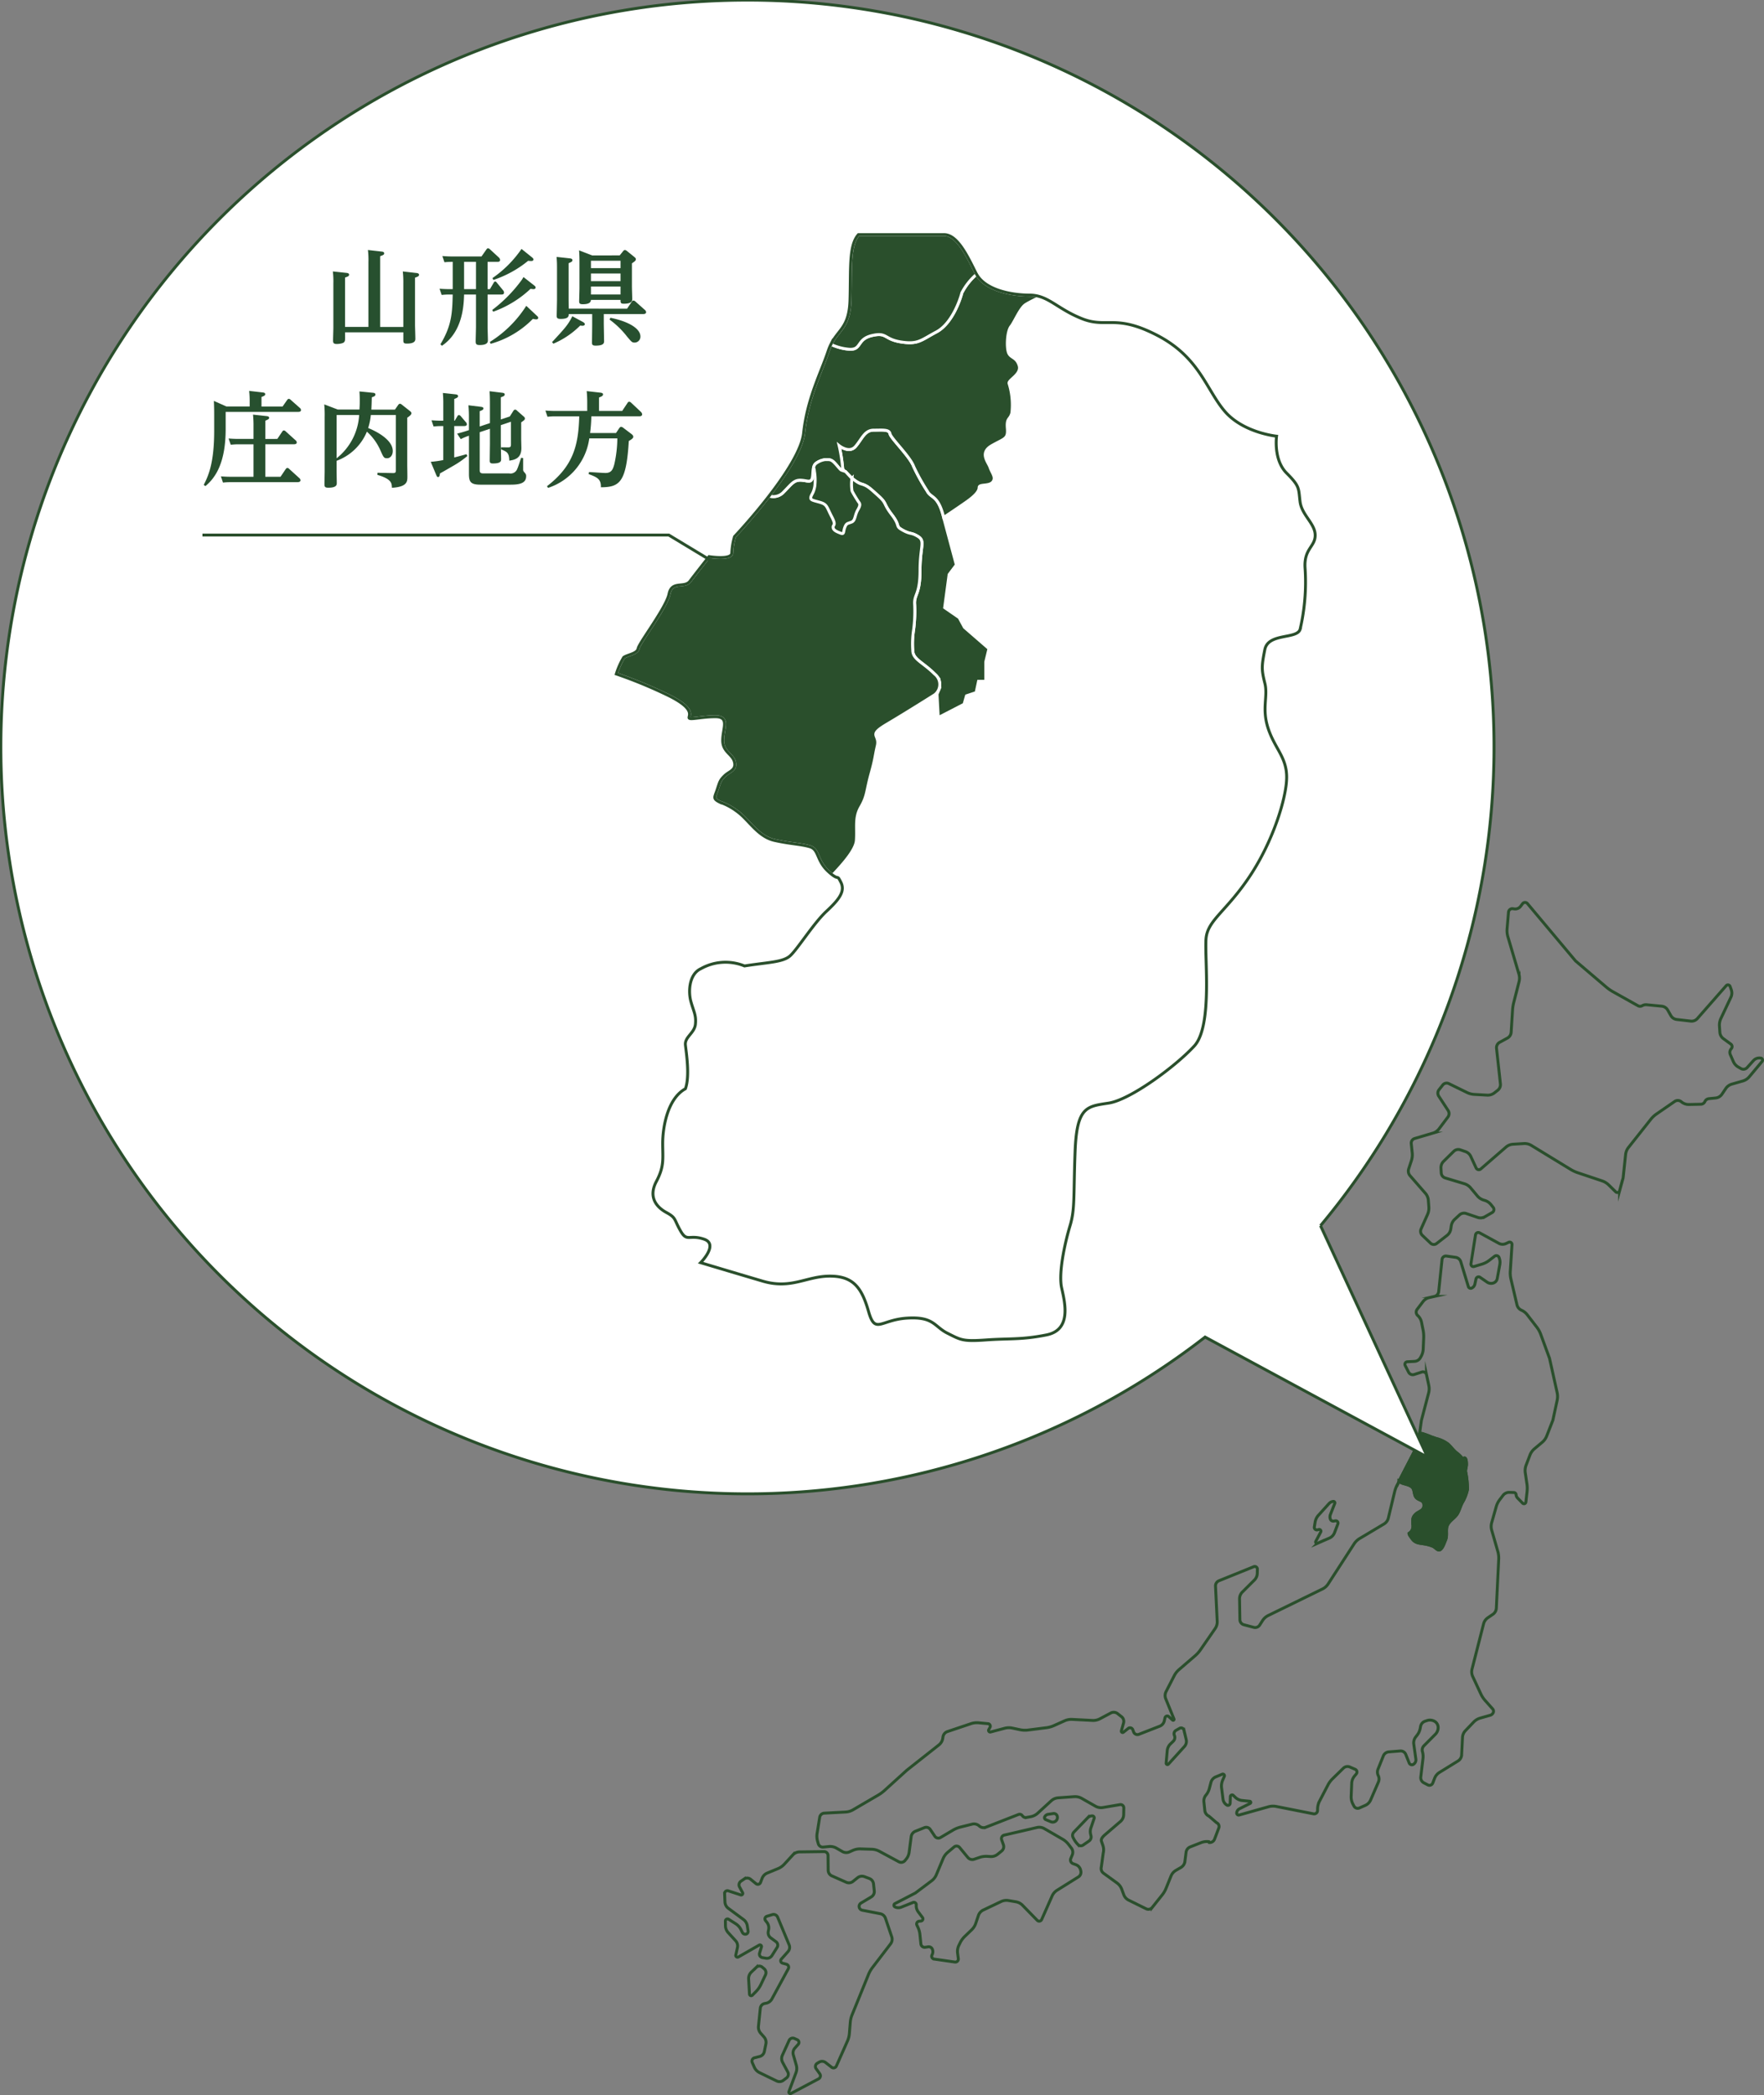
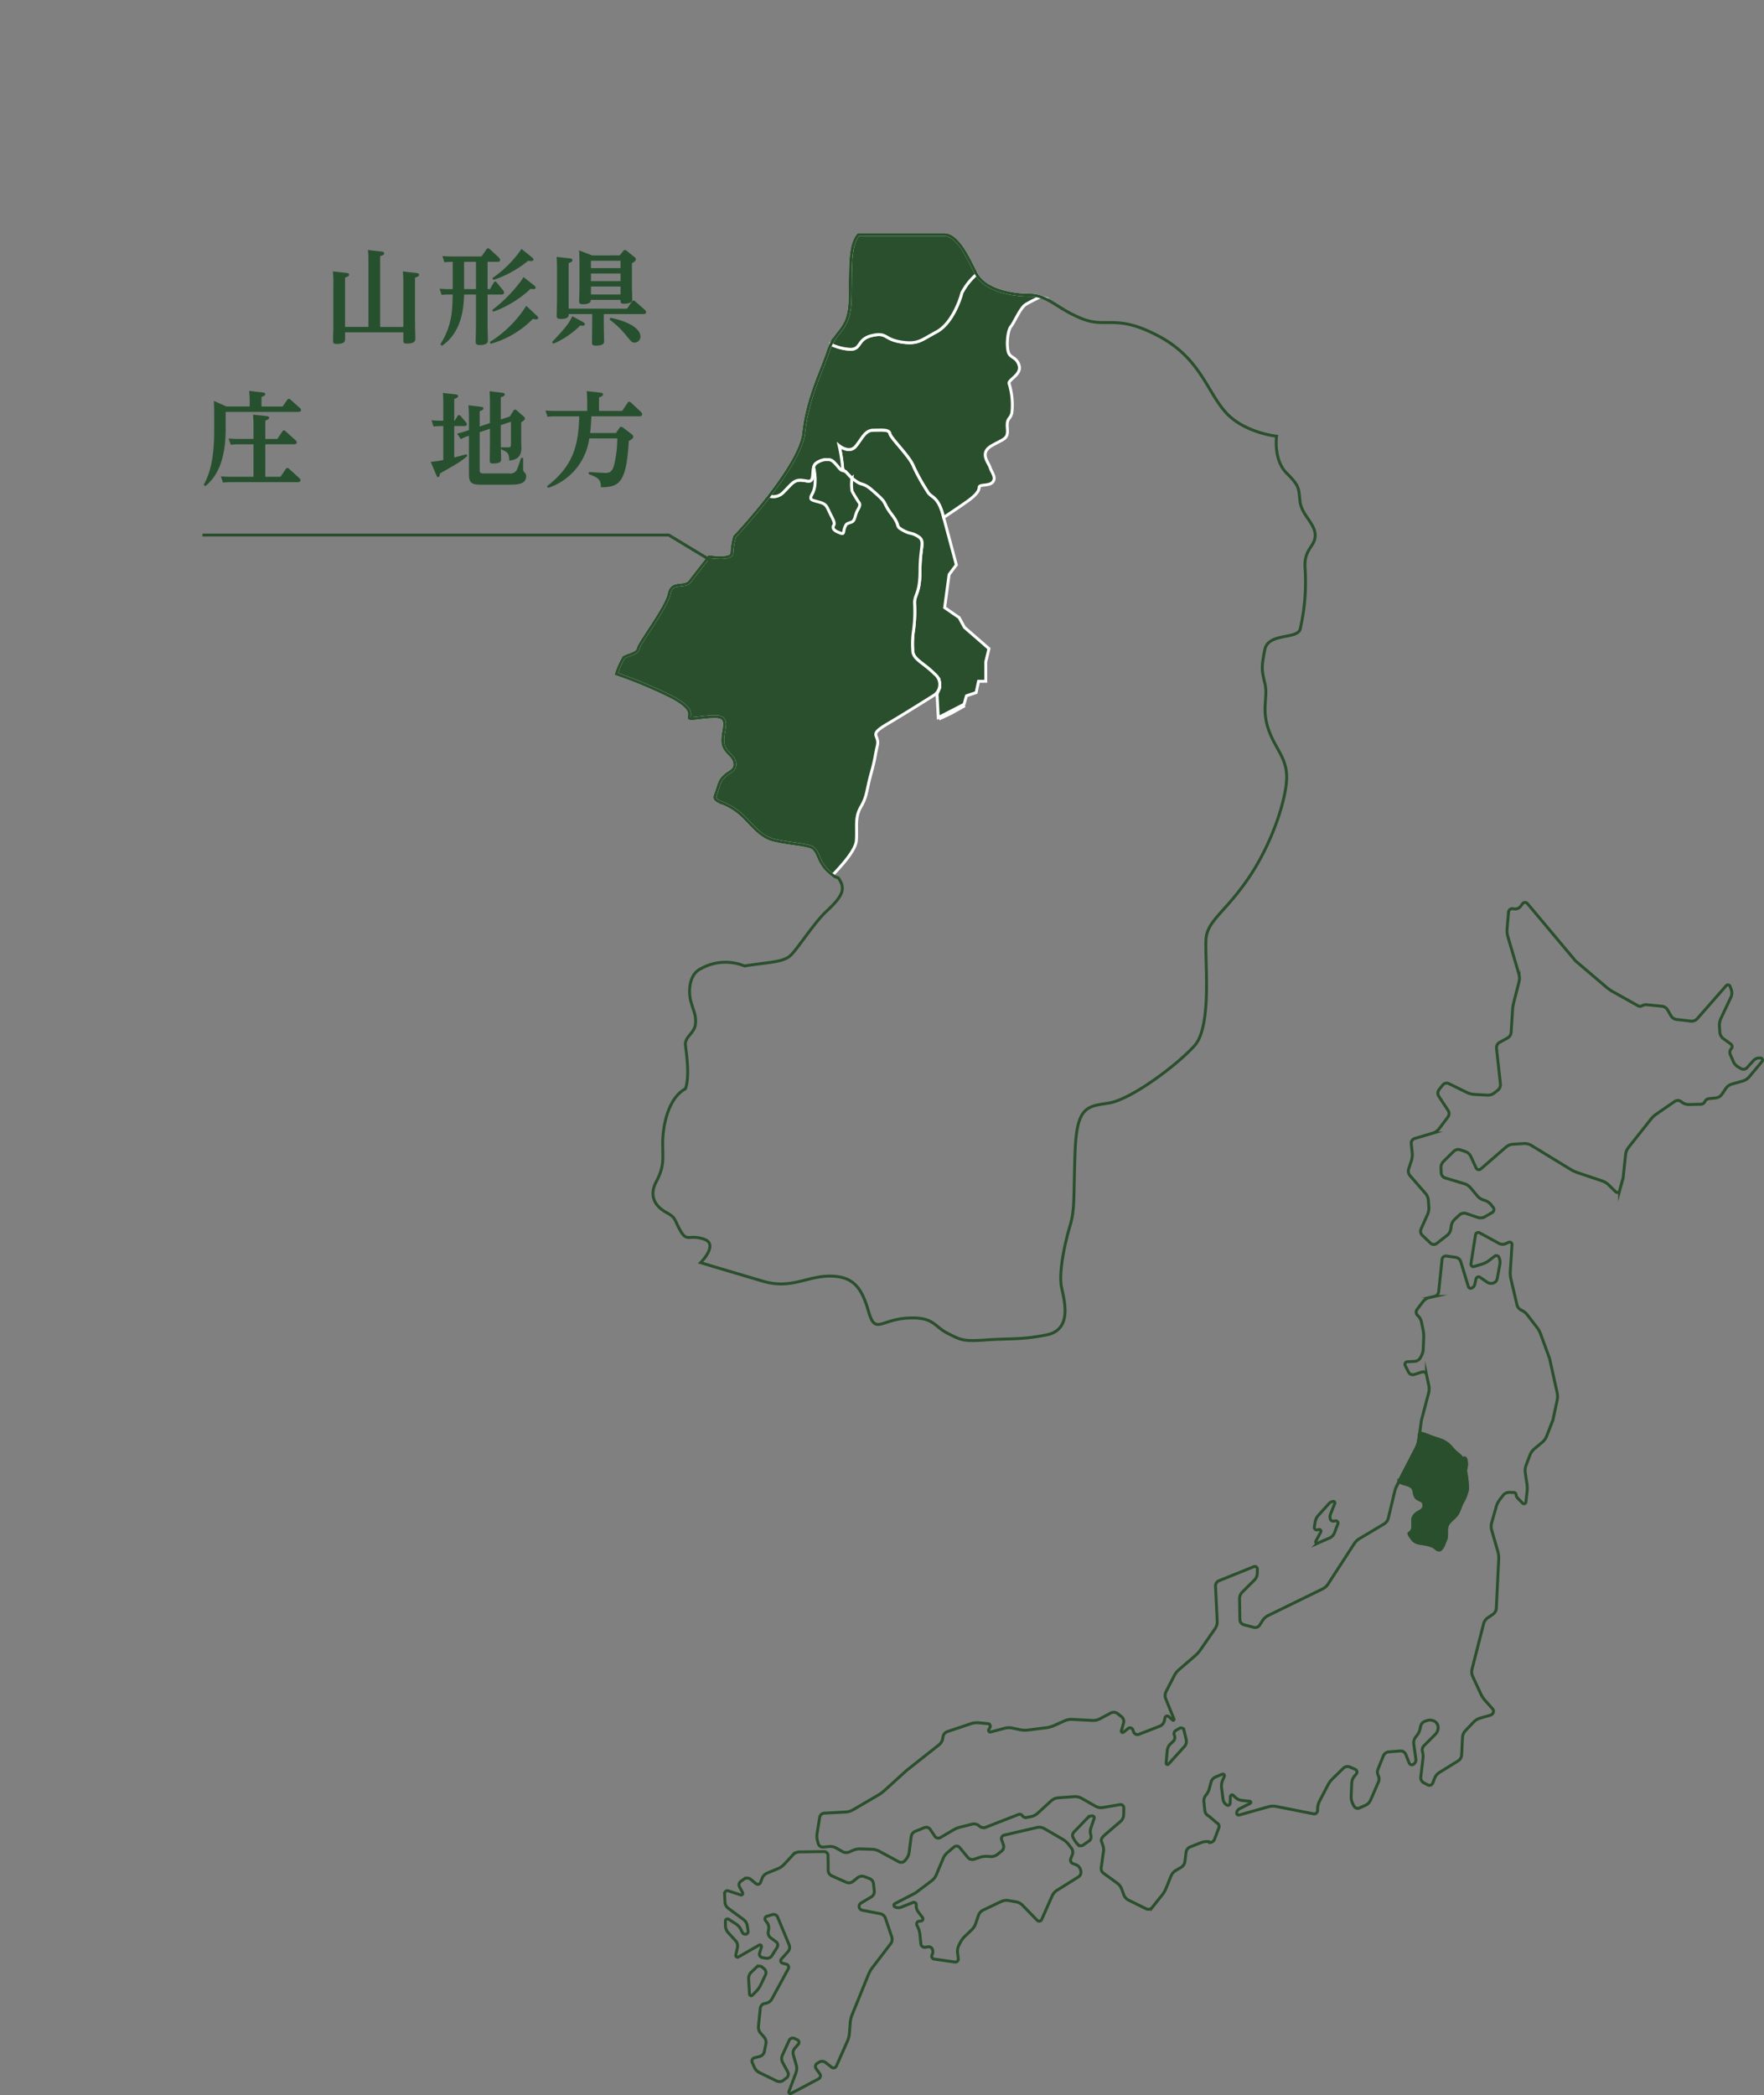
<svg xmlns="http://www.w3.org/2000/svg" width="284.448" height="337.729" viewBox="0 0 284.448 337.729">
  <rect x="0" y="0" width="284.448" height="337.729" fill="#808080" stroke="none" />
  <g id="グループ_22" data-name="グループ 22" transform="translate(-145.4 -885.742)">
    <g id="レイヤー_1" data-name="レイヤー 1" transform="translate(262.249 1031.207)">
      <g id="グループ_18" data-name="グループ 18">
        <path id="パス_64" data-name="パス 64" d="M371.928,1118.466a6.964,6.964,0,0,0,.837-2.125,13.39,13.39,0,0,0-.3-2.885c-.018-.4.152-.78.144-1.187,0-.221-.024-1.45-.587-.832a4.92,4.92,0,0,0-.969-.968c-.55-.423-.917-.991-1.435-1.451a5.221,5.221,0,0,0-1.894-.886c-.273-.094-.532-.19-.807-.279a12.649,12.649,0,0,0-1.468-.533,1.4,1.4,0,0,0-.4-.022l-.155,1.136a3.877,3.877,0,0,1-.383,1.211l-2.784,5.391a2.268,2.268,0,0,0,.705.35c.537.17,1.332.3,1.586.848.23.5.14,1.15.587,1.511.557.446,1.178.289,1.139,1.252-.03.741-.788.861-1.27,1.271-.671.572-.55,1.114-.515,1.877a1.279,1.279,0,0,1-.618,1.276c.005.252.319.6.462.812.556.824,1.276.747,2.18.921a5.725,5.725,0,0,1,1.2.348c.311.137.536.437.828.567.606.271,1.014-1.1,1.216-1.556.36-.812-.047-1.761.356-2.5.389-.715,1.159-1.1,1.55-1.749C371.463,1119.723,371.625,1119.034,371.928,1118.466Z" transform="translate(-252.983 -1021.717)" fill="#2a4f2c" stroke="#2a4f2c" stroke-miterlimit="10" stroke-width="0.47" />
        <g id="グループ_17" data-name="グループ 17">
          <path id="パス_65" data-name="パス 65" d="M371.928,1118.466a6.964,6.964,0,0,0,.837-2.125,13.39,13.39,0,0,0-.3-2.885c-.018-.4.152-.78.144-1.187,0-.221-.024-1.45-.587-.832a4.92,4.92,0,0,0-.969-.968c-.55-.423-.917-.991-1.435-1.451a5.221,5.221,0,0,0-1.894-.886c-.273-.094-.532-.19-.807-.279a12.649,12.649,0,0,0-1.468-.533,1.4,1.4,0,0,0-.4-.022l-.155,1.136a3.877,3.877,0,0,1-.383,1.211l-2.784,5.391a2.268,2.268,0,0,0,.705.35c.537.17,1.332.3,1.586.848.23.5.14,1.15.587,1.511.557.446,1.178.289,1.139,1.252-.03.741-.788.861-1.27,1.271-.671.572-.55,1.114-.515,1.877a1.279,1.279,0,0,1-.618,1.276c.005.252.319.6.462.812.556.824,1.276.747,2.18.921a5.725,5.725,0,0,1,1.2.348c.311.137.536.437.828.567.606.271,1.014-1.1,1.216-1.556.36-.812-.047-1.761.356-2.5.389-.715,1.159-1.1,1.55-1.749.328-.54.49-1.23.794-1.8" transform="translate(-252.983 -1021.717)" fill="none" stroke="#2a4f2c" stroke-miterlimit="10" stroke-width="0.47" />
          <path id="パス_66" data-name="パス 66" d="M379.22,1030.756a3.51,3.51,0,0,1-.127-1.257l.227-2.693a.618.618,0,0,1,.69-.56l.256.036a1.1,1.1,0,0,0,1.019-.438l.3-.4a.5.5,0,0,1,.792-.025l7.743,9.233,4.99,4.248a7.05,7.05,0,0,0,1.053.728l4.043,2.263a.686.686,0,0,0,.674-.006,1.208,1.208,0,0,1,.719-.157l2.434.233a1.243,1.243,0,0,1,.958.619l.509.893a1.262,1.262,0,0,0,.957.63l2.252.261a1.242,1.242,0,0,0,1.067-.412l4.648-5.295a.374.374,0,0,1,.635.124l.191.545a1.574,1.574,0,0,1-.066,1.19l-1.615,3.426a2.5,2.5,0,0,0-.233,1.225l.067,1a1.4,1.4,0,0,0,.565,1.023l1.2.873a.508.508,0,0,1,.074.755.878.878,0,0,0-.156.94l.485,1.112a1.92,1.92,0,0,0,.82.909l.422.24a.8.8,0,0,0,.991-.163l1.01-1.123a1.28,1.28,0,0,1,1.07-.421l.1.011a.335.335,0,0,1,.223.551l-2.063,2.468a2.1,2.1,0,0,1-1.028.672l-1.786.51a1.769,1.769,0,0,0-.975.713l-.62.919a1.4,1.4,0,0,1-1,.6l-1.1.11a.8.8,0,0,0-.647.469.721.721,0,0,1-.645.43l-1.927.042a1.818,1.818,0,0,1-1.147-.378l-.109-.085a.881.881,0,0,0-1.04-.03l-2.933,2.022a4.2,4.2,0,0,0-.931.873l-3.588,4.525a2.212,2.212,0,0,0-.466,1.147l-.4,3.772-.567,2.063a.375.375,0,0,1-.628.169l-1.127-1.11a2.82,2.82,0,0,0-1.071-.657l-3.912-1.311a5.727,5.727,0,0,1-1.161-.54l-6.34-3.87a2.064,2.064,0,0,0-1.191-.294l-1.761.109a1.915,1.915,0,0,0-1.126.46l-4.066,3.525a.484.484,0,0,1-.756-.166l-.847-1.835a1.505,1.505,0,0,0-.877-.8l-.814-.281a1.042,1.042,0,0,0-1.068.243l-1.637,1.61a1.436,1.436,0,0,0-.422,1.1l.043.755a.911.911,0,0,0,.649.826l3.067.924a2.141,2.141,0,0,1,1.029.68l1.084,1.294a2.142,2.142,0,0,0,1.033.673l.138.041a2.038,2.038,0,0,1,1.021.682l.358.448a.556.556,0,0,1-.158.827l-1.176.679a1.418,1.418,0,0,1-1.164.111l-1.853-.63a1.085,1.085,0,0,0-1.081.226l-.76.7a1.853,1.853,0,0,0-.571,1.071l-.076.5a1.611,1.611,0,0,1-.6,1.031l-1.683,1.308a.748.748,0,0,1-.976-.051l-1.331-1.271a.914.914,0,0,1-.2-1.031l1.037-2.318a2.527,2.527,0,0,0,.214-1.229l-.079-1.064a1.943,1.943,0,0,0-.473-1.127l-2.478-2.841a1.136,1.136,0,0,1-.219-1.1l.434-1.313a3,3,0,0,0,.137-1.252l-.157-1.507a.777.777,0,0,1,.553-.823l2.927-.865a1.932,1.932,0,0,0,1.005-.7l1.425-1.895a.92.92,0,0,0,.036-1.053l-1.515-2.318a.894.894,0,0,1,.051-1.042l.6-.756a.8.8,0,0,1,.979-.218l2.912,1.425a3.114,3.114,0,0,0,1.218.317l2.059.115a1.711,1.711,0,0,0,1.15-.358l.539-.421a1.161,1.161,0,0,0,.439-1.035l-.63-5.746a.979.979,0,0,1,.5-.948l1.262-.691a1.158,1.158,0,0,0,.6-.95l.223-3.543a6.816,6.816,0,0,1,.2-1.263l.848-3.327a2.364,2.364,0,0,0-.024-1.241Z" transform="translate(-252.922 -1025.235)" fill="none" stroke="#2a4f2c" stroke-miterlimit="10" stroke-width="0.47" />
          <path id="パス_67" data-name="パス 67" d="M311.34,1169.92a.773.773,0,0,1,.129-.889l2.217-2.3a1.021,1.021,0,0,1,.743-.31.316.316,0,0,1,.3.42l-.514,1.507a1.837,1.837,0,0,0-.043,1.063l.05.213a.79.79,0,0,1-.317.849l-.95.654a.64.64,0,0,1-.834-.088l-.076-.079a3.986,3.986,0,0,1-.632-.9Z" transform="translate(-255.148 -1019.181)" fill="none" stroke="#2a4f2c" stroke-miterlimit="10" stroke-width="0.47" />
          <path id="パス_68" data-name="パス 68" d="M348.763,1121.152a2.2,2.2,0,0,1,.539-1.11l1.7-1.879a1.1,1.1,0,0,1,.675-.347.236.236,0,0,1,.252.321l-.707,1.8a1.055,1.055,0,0,0,0,.745.492.492,0,0,0,.536.309l.265-.045a.371.371,0,0,1,.407.5l-.545,1.426a1.546,1.546,0,0,1-.823.855l-1.907.835a.222.222,0,0,1-.286-.309l.8-1.506a.28.28,0,0,0-.319-.4l-.2.053a.412.412,0,0,1-.515-.466Z" transform="translate(-253.545 -1021.266)" fill="none" stroke="#2a4f2c" stroke-miterlimit="10" stroke-width="0.47" />
          <path id="パス_69" data-name="パス 69" d="M261.164,1191.71a1.406,1.406,0,0,1,.427-1.088l.816-.783a.7.7,0,0,1,.951-.03l.309.257a.838.838,0,0,1,.211,1l-.746,1.57a4.094,4.094,0,0,1-.721,1.045l-.632.644a.276.276,0,0,1-.478-.177Z" transform="translate(-257.296 -1018.186)" fill="none" stroke="#2a4f2c" stroke-miterlimit="10" stroke-width="0.47" />
-           <path id="パス_70" data-name="パス 70" d="M306.952,1166.573a.75.75,0,0,1,.548-.39l.825-.122a.578.578,0,0,1,.637.4.747.747,0,0,1-.211.788.768.768,0,0,1-.8.14l-.82-.34A.337.337,0,0,1,306.952,1166.573Z" transform="translate(-255.334 -1019.197)" fill="none" stroke="#2a4f2c" stroke-miterlimit="10" stroke-width="0.47" />
          <path id="パス_71" data-name="パス 71" d="M345.794,1168.77a2.668,2.668,0,0,0-1.252.05l-4.724,1.328a.321.321,0,0,1-.406-.339.833.833,0,0,1,.457-.672l1.714-.856a.186.186,0,0,0-.064-.351l-1.227-.122a1.834,1.834,0,0,1-1.1-.509l-.322-.31a.283.283,0,0,0-.479.195l-.031,1.054a.357.357,0,0,1-.546.3,1.293,1.293,0,0,1-.606-.937l-.232-1.839a2.372,2.372,0,0,1,.176-1.228l.267-.621a.259.259,0,0,0-.339-.342l-1.052.436a1.318,1.318,0,0,0-.761.862L335,1165.89a2.773,2.773,0,0,1-.55,1.059,1.458,1.458,0,0,0-.325,1.076l.148,1.4a1.111,1.111,0,0,0,.658.9l1.234,1.06a.671.671,0,0,1,.36.856l-.685,1.809a.833.833,0,0,1-.87.528l-.056-.137a2.6,2.6,0,0,0-1.239.158l-1.744.686a1.077,1.077,0,0,0-.681.873l-.19,1.48a1.309,1.309,0,0,1-.637.963l-.809.47a1.874,1.874,0,0,0-.795.921l-.787,1.948a4.256,4.256,0,0,1-.641,1.1l-1.6,2.007a.805.805,0,0,1-.976.22L322,1183.878a1.614,1.614,0,0,1-.8-.89l-.329-.892a2.141,2.141,0,0,0-.745-.98l-2.18-1.583a.939.939,0,0,1-.363-1l.308-2.254a2.155,2.155,0,0,0-.055-1.232l-.228-.661c-.132-.367.239-.772.531-1.023l2.548-2.19a1.456,1.456,0,0,0,.5-1.06l.023-1.1a.527.527,0,0,0-.617-.539l-2.756.464a1.833,1.833,0,0,1-1.2-.211l-2.22-1.263a2.13,2.13,0,0,0-1.2-.273l-2.591.186a1.869,1.869,0,0,0-1.118.48l-2.184,2a2.272,2.272,0,0,1-1.105.557l-.7.131a.652.652,0,0,1-.663-.278.526.526,0,0,0-.638-.2l-5.246,2.047a1.03,1.03,0,0,1-1.074-.2,1.238,1.238,0,0,0-1.114-.3l-1.931.486a4.546,4.546,0,0,0-1.177.481l-2.029,1.2a.684.684,0,0,1-.911-.21l-.732-1.092a.791.791,0,0,0-.954-.293l-1.448.581a1.09,1.09,0,0,0-.68.879l-.328,2.508a2.168,2.168,0,0,1-.5,1.13l-.182.219a.791.791,0,0,1-.98.184l-3.133-1.689a2.787,2.787,0,0,0-1.209-.329l-1.833-.058a2.855,2.855,0,0,0-1.232.235l-.56.249a1.264,1.264,0,0,1-1.146-.062l-.958-.551a2.009,2.009,0,0,0-1.2-.253l-.906.09a.761.761,0,0,1-.814-.551l-.113-.4a2.928,2.928,0,0,1-.077-1.255l.417-2.593a.8.8,0,0,1,.742-.671l3.435-.182a2.655,2.655,0,0,0,1.2-.357l4.046-2.363a6.283,6.283,0,0,0,1.035-.757l3.589-3.255,5.184-4.088a1.69,1.69,0,0,0,.612-1.033l.045-.274a1.066,1.066,0,0,1,.715-.841l3.779-1.27a3.021,3.021,0,0,1,1.251-.146l1.51.143a.409.409,0,0,1,.316.614l-.191.335a.266.266,0,0,0,.3.39l2.262-.6a2.673,2.673,0,0,1,1.251-.027l1.251.265a3.872,3.872,0,0,0,1.268.048l2.968-.376a4.28,4.28,0,0,0,1.223-.347l1.7-.762a2.656,2.656,0,0,1,1.226-.231l3.269.169a2.316,2.316,0,0,0,1.211-.27l1.754-.933a1,1,0,0,1,1.076.093l.639.5a.968.968,0,0,1,.337,1.017l-.356,1.275a.211.211,0,0,0,.335.218l.77-.612a.473.473,0,0,1,.736.2l.146.385a.649.649,0,0,0,.835.367l3.357-1.31a1.212,1.212,0,0,0,.745-.856l.113-.5a.369.369,0,0,1,.615-.188l.6.551a.146.146,0,0,0,.236-.159l-1.328-3.265a1.389,1.389,0,0,1,.052-1.167l1.313-2.552a3.227,3.227,0,0,1,.779-.991l2.586-2.225a5.024,5.024,0,0,0,.854-.948l2.377-3.436a1.883,1.883,0,0,0,.335-1.172l-.274-5.655a.9.9,0,0,1,.561-.885l5.608-2.268a.424.424,0,0,1,.584.4l-.017.663a1.57,1.57,0,0,1-.473,1.1l-1.942,1.932a1.541,1.541,0,0,0-.445,1.095l.055,3.358a.865.865,0,0,0,.636.812l1.6.422a.877.877,0,0,0,.965-.383l.446-.7a2.3,2.3,0,0,1,.922-.826l8.742-4.273a2.306,2.306,0,0,0,.925-.823l4.176-6.446a2.784,2.784,0,0,1,.9-.87l3.925-2.341a1.542,1.542,0,0,0,.7-.958l1-4.169a5.1,5.1,0,0,1,.444-1.2l3.063-5.931a3.877,3.877,0,0,0,.383-1.211l.441-3.218,1.161-4.413a2.651,2.651,0,0,0,.031-1.249l-.368-1.719a.584.584,0,0,0-.749-.429l-1.237.4a.751.751,0,0,1-.9-.371l-.552-1.076a.415.415,0,0,1,.349-.606l1.157-.062a1.157,1.157,0,0,0,.952-.6l.112-.2a2.735,2.735,0,0,0,.339-1.207l.076-1.789a5.346,5.346,0,0,0-.1-1.27l-.247-1.232a1.993,1.993,0,0,0-.593-1.069.746.746,0,0,1-.132-1l.953-1.257a1.772,1.772,0,0,1,1.018-.659l.824-.186a.9.9,0,0,0,.694-.783l.542-5.177a.621.621,0,0,1,.7-.551l1.493.211a1.024,1.024,0,0,1,.828.706l1.221,4.011a.394.394,0,0,0,.544.239.916.916,0,0,0,.508-.637l.181-.836a.429.429,0,0,1,.664-.262l1.119.773a1.15,1.15,0,0,0,1.005.15.94.94,0,0,0,.639-.73l.414-2.266a2.029,2.029,0,0,0-.131-1.142.462.462,0,0,0-.708-.186l-.886.683a3.573,3.573,0,0,1-1.125.582l-1.288.389a.4.4,0,0,1-.517-.447l.736-4.652a.452.452,0,0,1,.666-.325l3.1,1.693a1.266,1.266,0,0,0,1.145.033l.43-.2a.381.381,0,0,1,.544.369l-.276,4.311a4.363,4.363,0,0,0,.107,1.264l.972,4.14a1.259,1.259,0,0,0,.716.859,2.462,2.462,0,0,1,.95.749l1.549,2.013a4.352,4.352,0,0,1,.611,1.119l1.42,3.878,1.224,5.506a2.933,2.933,0,0,1,.007,1.26l-.688,3.2-1,2.56a2.5,2.5,0,0,1-.729,1.012l-1.246,1.043a2.479,2.479,0,0,0-.722,1.012l-.621,1.626a2.455,2.455,0,0,0-.135,1.237l.264,1.762a4.747,4.747,0,0,1,.024,1.275l-.189,1.674a.309.309,0,0,1-.526.183l-.808-.826a.867.867,0,0,1-.247-.556.366.366,0,0,0-.348-.338l-.72-.024a1.244,1.244,0,0,0-1.035.483l-.537.7a3.351,3.351,0,0,0-.565,1.131l-.724,2.553a2.229,2.229,0,0,0,0,1.235l.979,3.4a4.017,4.017,0,0,1,.148,1.26l-.381,7.894a1.282,1.282,0,0,1-.564,1.005l-.805.547a1.713,1.713,0,0,0-.69.986l-1.861,7.29a1.8,1.8,0,0,0,.112,1.2l1.31,2.81a4.355,4.355,0,0,0,.7,1.062l1.2,1.35a.558.558,0,0,1,.1.593.766.766,0,0,1-.482.427l-1.612.457a2.4,2.4,0,0,0-1.066.641l-1.329,1.39a1.717,1.717,0,0,0-.472,1.107l-.138,2.793a1.223,1.223,0,0,1-.578.98l-3,1.849a1.926,1.926,0,0,0-.777.935l-.3.776a.575.575,0,0,1-.8.3l-.634-.333a.934.934,0,0,1-.5-.934l.356-2.991a2.817,2.817,0,0,0-.089-1.108.978.978,0,0,1,.249-.949l1.839-1.848a1.552,1.552,0,0,0,.448-1.1,1.145,1.145,0,0,0-.566-.98,1.5,1.5,0,0,0-1.2-.136l-.344.115a1.09,1.09,0,0,0-.725.834l-.053.28a2.6,2.6,0,0,1-.508,1.138l-.234.3a1.548,1.548,0,0,0-.3,1.147l.336,2.428a.842.842,0,0,1-.4.826.47.47,0,0,1-.681-.23l-.55-1.381a.882.882,0,0,0-.88-.548l-1.854.148a1.041,1.041,0,0,0-.881.646l-.854,2.126a1.293,1.293,0,0,0,.038,1.053,1.26,1.26,0,0,1,.016,1.045l-1.258,2.9a1.65,1.65,0,0,1-.848.85l-.953.421a.675.675,0,0,1-.879-.31l-.181-.345a2.489,2.489,0,0,1-.268-1.218l.089-2.116a1.913,1.913,0,0,1,.439-1.137l.294-.357a.479.479,0,0,0-.177-.75l-.859-.373a.956.956,0,0,0-1.049.2l-1.739,1.7a3.964,3.964,0,0,0-.754,1.021l-1.344,2.579a2.8,2.8,0,0,0-.314,1.211l-.007.321a.549.549,0,0,1-.648.518Z" transform="translate(-256.843 -1023.048)" fill="none" stroke="#2a4f2c" stroke-miterlimit="10" stroke-width="0.47" />
          <path id="パス_72" data-name="パス 72" d="M327.053,1154.035a.841.841,0,0,1-.182.935l-.458.44a1.715,1.715,0,0,0-.516,1.087l-.175,2a.214.214,0,0,0,.372.163l2.577-2.84a1.22,1.22,0,0,0,.288-1.1l-.362-1.527a.474.474,0,0,0-.7-.307l-.574.325A.636.636,0,0,0,327.053,1154.035Z" transform="translate(-254.528 -1019.764)" fill="none" stroke="#2a4f2c" stroke-miterlimit="10" stroke-width="0.47" />
          <path id="パス_73" data-name="パス 73" d="M306.7,1168.22a1.625,1.625,0,0,1,1.185.18l2.94,1.7a3.333,3.333,0,0,1,.955.832l.461.6a1.109,1.109,0,0,1,.151,1.1l-.245.59a.623.623,0,0,0,.359.82l.468.173a1.214,1.214,0,0,1,.756.85l.036.164a.89.89,0,0,1-.4.963l-3.426,2.14a2.085,2.085,0,0,0-.805.928l-1.685,3.8a.435.435,0,0,1-.708.127l-2.36-2.419a1.98,1.98,0,0,0-1.084-.574l-1.185-.2a2.015,2.015,0,0,0-1.212.167l-2.869,1.365a1.528,1.528,0,0,0-.785.891l-.42,1.245a2.6,2.6,0,0,1-.668,1.054l-1.11,1.068a3.674,3.674,0,0,0-.745,1.022l-.21.433a2.178,2.178,0,0,0-.2,1.216l.12.906a.488.488,0,0,1-.553.547l-3.352-.482a.455.455,0,0,1-.35-.638l.056-.12a1.051,1.051,0,0,0,0-.859.621.621,0,0,0-.66-.357l-.478.073a.606.606,0,0,1-.7-.541l-.154-1.509a3.575,3.575,0,0,0-.348-1.216l-.137-.293a.447.447,0,0,1,.359-.639l.286-.027a.357.357,0,0,0,.252-.574l-.677-.9a1.626,1.626,0,0,1-.325-1.126.389.389,0,0,0-.53-.394l-1.905.761a1.245,1.245,0,0,1-1.017-.053.3.3,0,0,1,.005-.525l3.3-1.707,2.621-1.968a2.349,2.349,0,0,0,.762-.978l1.089-2.6a2.689,2.689,0,0,1,.74-1.01l1.028-.866a.633.633,0,0,1,.9.085l1.319,1.6a.937.937,0,0,0,1.019.291l.886-.3a3.355,3.355,0,0,1,1.254-.165l.51.031a1.667,1.667,0,0,0,1.142-.37l.645-.522a.912.912,0,0,0,.283-1.01l-.284-.8a.576.576,0,0,1,.412-.753Z" transform="translate(-256.332 -1019.106)" fill="none" stroke="#2a4f2c" stroke-miterlimit="10" stroke-width="0.47" />
          <path id="パス_74" data-name="パス 74" d="M273.482,1171.941a.639.639,0,0,1,.647.635l.022,2.379a1,1,0,0,0,.593.9l2.325,1.033a1.051,1.051,0,0,0,1.087-.144l.729-.585a1.144,1.144,0,0,1,1.105-.182l.8.3a1.046,1.046,0,0,1,.673.866l.121,1.134a1,1,0,0,1-.48.969l-1.655.989a.627.627,0,0,0,.2,1.156l2.9.564a1.114,1.114,0,0,1,.839.73l1.016,3a1.223,1.223,0,0,1-.185,1.12l-2.93,3.832a4.846,4.846,0,0,0-.635,1.105l-2.638,6.485a4.133,4.133,0,0,0-.3,1.235l-.147,1.8a3.7,3.7,0,0,1-.314,1.227l-1.785,4.024a.5.5,0,0,1-.765.188l-.971-.757a.917.917,0,0,0-1.052-.053l-.306.183a.6.6,0,0,0-.17.86l.59.819a.558.558,0,0,1-.192.821l-4.44,2.349a.245.245,0,0,1-.344-.3l1.141-3.043a1.947,1.947,0,0,0,.048-1.22l-.476-1.646a1.158,1.158,0,0,1,.249-1.1l.539-.606a.472.472,0,0,0-.16-.743l-.456-.205a.642.642,0,0,0-.854.319l-1.085,2.389a1.305,1.305,0,0,0,.04,1.154l.834,1.547a.754.754,0,0,1-.206.956l-.5.38a1.045,1.045,0,0,1-1.09.109l-2.762-1.342a1.747,1.747,0,0,1-.839-.87l-.339-.765a.552.552,0,0,1,.361-.755l.845-.216a1.028,1.028,0,0,0,.747-.795l.25-1.233a1.29,1.29,0,0,0-.3-1.11l-.539-.608a1.462,1.462,0,0,1-.36-1.119l.3-2.911a.873.873,0,0,1,.7-.763l.229-.044a1.35,1.35,0,0,0,.939-.689l2.644-4.866a.51.51,0,0,0-.314-.735l-.613-.164a.4.4,0,0,1-.2-.651l1.087-1.224a1.032,1.032,0,0,0,.177-1.078L266,1182.51a.71.71,0,0,0-.859-.409l-.876.268a.438.438,0,0,0-.216.693l.22.282a1.43,1.43,0,0,1,.283,1.137l-.065.35a1.028,1.028,0,0,0,.4,1.013l.852.623a.687.687,0,0,1,.176.922l-.828,1.31a.951.951,0,0,1-.973.43l-.575-.1a.572.572,0,0,1-.448-.73l.3-.983a.256.256,0,0,0-.372-.3l-3.343,1.91a.286.286,0,0,1-.422-.31l.266-1.208a1.228,1.228,0,0,0-.3-1.1l-1.188-1.3a1.689,1.689,0,0,1-.446-1.12l-.011-.745a.343.343,0,0,1,.53-.294l1.147.731a2.361,2.361,0,0,1,.829.923l.231.466a.522.522,0,0,0,.583.279.439.439,0,0,0,.342-.491l-.128-.85a1.566,1.566,0,0,0-.616-1.018l-2.445-1.806a1.347,1.347,0,0,1-.543-1.024l-.055-1.349a.45.45,0,0,1,.588-.444l2.005.658a.259.259,0,0,0,.309-.368l-.493-.914a.711.711,0,0,1,.225-.927l.525-.359a.859.859,0,0,1,1.028.042l.88.717a.465.465,0,0,0,.728-.2l.254-.666a1.5,1.5,0,0,1,.826-.847l1.732-.716a2.9,2.9,0,0,0,1.029-.72l1.364-1.487a1.494,1.494,0,0,1,1.079-.486Z" transform="translate(-257.455 -1018.944)" fill="none" stroke="#2a4f2c" stroke-miterlimit="10" stroke-width="0.47" />
        </g>
      </g>
    </g>
    <g id="レイヤー_2" data-name="レイヤー 2" transform="translate(145.641 885.981)">
-       <path id="パス_75" data-name="パス 75" d="M375.592,1120.63l-17.255-37.319a120.391,120.391,0,1,0-18.613,17.957Z" transform="translate(-145.641 -885.981)" fill="#fff" stroke="#2a4f2c" stroke-miterlimit="10" stroke-width="0.47" />
      <g id="グループ_19" data-name="グループ 19" transform="translate(99.147 37.577)">
        <path id="パス_76" data-name="パス 76" d="M292.432,995.838l2.208-1.234-4.156,2.143Z" transform="translate(-238.578 -918.9)" fill="none" stroke="#fff" stroke-miterlimit="10" stroke-width="1" />
        <path id="パス_77" data-name="パス 77" d="M290.235,990.281a2.517,2.517,0,0,1,.424.8l-.034-.346Z" transform="translate(-238.588 -919.086)" fill="none" stroke="#fff" stroke-miterlimit="10" stroke-width="1" />
        <path id="パス_78" data-name="パス 78" d="M289.918,989.921a3.879,3.879,0,0,1,.331.375l-.167-.192C290.028,990.043,289.98,989.982,289.918,989.921Z" transform="translate(-238.602 -919.101)" fill="#eeac5c" stroke="#fff" stroke-miterlimit="10" stroke-width="1" />
        <path id="パス_79" data-name="パス 79" d="M290.733,991.74" transform="translate(-238.567 -919.023)" fill="#eeac5c" stroke="#fff" stroke-miterlimit="10" stroke-width="1" />
        <path id="パス_80" data-name="パス 80" d="M276.188,958.911l.713.77a5.8,5.8,0,0,0,1.773,1.214c1.026.293,1.319.586,2.786,1.906s.733,1.172,2.2,3.078.44,1.759,1.759,2.493,1.32.293,2.492,1.026.293,1.613.293,5.425-.879,3.812-.879,5.278a23.015,23.015,0,0,1-.147,4.252,14.761,14.761,0,0,0-.146,3.373c0,1.466,1.612,1.905,3.519,3.812.062.062.11.122.164.184l.167.192.39.451.034.346a1.828,1.828,0,0,1,.076.767l.023.226-.459,1.095.2,3.767,4.156-2.143.39-1.364,1.558-.519.389-1.818H298.8V989.6l.519-2.142-3.961-3.442-.844-1.559-2.341-1.614.717-5.333,1.169-1.558-2.046-7.635c-.88-3.666-2.052-3.08-2.64-4.252a32.1,32.1,0,0,1-2.2-3.959c-.586-1.613-3.665-4.545-3.812-5.278s-1.173-.587-2.64-.587-1.905,1.466-2.931,2.64-2.64-.147-2.64-.147a26.091,26.091,0,0,1,.586,3.813s.116.124.3.314Z" transform="translate(-239.235 -920.717)" fill="#2a4f2c" stroke="#fff" stroke-miterlimit="10" stroke-width="0.47" />
        <path id="パス_81" data-name="パス 81" d="M280.152,1012.747c1.026-1.759.88-2.639,1.613-5.278s.586-2.64,1.026-4.545-1.613-1.613,1.612-3.52,7.624-4.691,7.624-4.691a2.113,2.113,0,0,0,0-3.373c-1.906-1.906-3.519-2.346-3.519-3.812a14.761,14.761,0,0,1,.146-3.373,23.012,23.012,0,0,0,.147-4.252c0-1.466.879-1.466.879-5.278s.88-4.692-.293-5.425-1.172-.293-2.492-1.026-.293-.586-1.759-2.493-.733-1.759-2.2-3.078-1.759-1.613-2.786-1.906-2.933-2.345-2.933-2.345c0,.733-.733-.44-1.465-1.173s-2.346-.293-2.933.293-.293,1.906-.587,2.492-.879.147-1.905.147-1.466.733-2.64,1.905a2.222,2.222,0,0,1-2.345.631c-2.788,3.614-5.572,6.554-5.572,6.554a11.136,11.136,0,0,0-.439,2.64c0,1.172-3.666.586-3.666.586s-2.2,2.786-3.079,3.959-2.933-.147-3.373,2.052-4.838,7.918-4.985,8.8-1.906,1.026-2.345,1.465a12.209,12.209,0,0,0-1.173,2.64,74.4,74.4,0,0,1,8.5,3.519c4.1,2.052,3.226,3.08,3.226,3.519s1.906-.146,4.252-.146,1.173,1.905,1.173,3.812,1.612,2.2,1.905,3.519-.879,1.466-1.612,2.2-.733.879-1.173,2.2-.733,1.466.44,2.052a10.049,10.049,0,0,1,2.933,1.612c1.759,1.32,3.226,3.959,5.864,4.546s4.252.586,5.718,1.026,1.026,2.2,2.933,3.959a8.572,8.572,0,0,0,.723.607c1.333-1.429,3.714-3.956,3.822-5.592C279.566,1015.973,279.125,1014.507,280.152,1012.747Z" transform="translate(-240.712 -920.522)" fill="#2a4f2c" stroke="#fff" stroke-miterlimit="10" stroke-width="0.47" />
        <path id="パス_82" data-name="パス 82" d="M306.361,931.5c-2.919,0-7.132-.785-8.574-3.365a10.208,10.208,0,0,0-2.374,3c-.294,1.173-1.613,4.985-4.106,6.305s-2.933,2.052-5.718,1.612-2.2-1.612-4.692-1.026-1.612,2.345-3.665,2.2a8.616,8.616,0,0,1-2.929-.785,8.238,8.238,0,0,0-.443,1.078c-.92,2.76-2.468,5.886-3.378,9.793a27.64,27.64,0,0,0-.581,3.4c-.285,2.71-2.929,6.737-5.571,10.161a2.222,2.222,0,0,0,2.345-.631c1.173-1.172,1.613-1.905,2.64-1.905s1.612.439,1.905-.147,0-1.906.587-2.493,2.2-1.026,2.933-.293,1.465,1.906,1.465,1.173a26.091,26.091,0,0,0-.586-3.813s1.613,1.32,2.64.147,1.466-2.64,2.931-2.64,2.493-.146,2.64.587,3.226,3.665,3.812,5.278a32.114,32.114,0,0,0,2.2,3.959c.587,1.172,1.759.586,2.64,4.252,0,0,2.2-1.466,3.665-2.493s2.053-1.759,2.053-2.347,1.612-.146,2.2-.879-.147-1.466-.44-2.347-1.759-2.345.293-3.519,2.64-1.026,2.493-2.786.44-1.319.733-2.492a11.639,11.639,0,0,0-.44-4.692c-.293-.586,2.052-1.466,1.613-2.931s-1.466-1.173-1.759-2.2-.147-3.373.439-4.106,1.466-2.933,2.346-3.519c.423-.283,1.461-.8,2.422-1.267A5.49,5.49,0,0,0,306.361,931.5Z" transform="translate(-239.699 -921.751)" fill="#2a4f2c" stroke="#fff" stroke-miterlimit="10" stroke-width="0.47" />
        <path id="パス_83" data-name="パス 83" d="M271.239,958.1a1.055,1.055,0,0,1,.293-.629,3.183,3.183,0,0,1,1.563-.681c.546.033.816-.12,1.369.388s1.017,1.237,1.266,1.319l.646.216,1.028,1.111a7.35,7.35,0,0,0,.017,2.005c.181.4.811,1.409,1.011,1.707s.464.447-.066,1.342-.382,1.741-1.028,1.989-.812.166-1.077.846-.066,1.176-.663.944-1.193-.464-1.226-.944.564-.233-.231-1.741-.713-1.94-1.806-2.27-1.642-.348-1.558-.829.447-.647.646-1.806a8.214,8.214,0,0,0-.066-2.421A1.441,1.441,0,0,0,271.239,958.1Z" transform="translate(-239.423 -920.522)" fill="#2a4f2c" stroke="#fff" stroke-miterlimit="10" stroke-width="0.47" />
        <path id="パス_84" data-name="パス 84" d="M280.488,938.291c2.493-.586,1.906.586,4.692,1.026s3.226-.293,5.718-1.612,3.812-5.132,4.106-6.305a10.208,10.208,0,0,1,2.374-3c-.029-.053-.065-.1-.091-.154-1.355-2.708-2.978-6.228-5.145-6.228h-13.81c-1.569,1.755-1.216,5.575-1.363,10.56-.129,4.409-1.865,4.691-3.075,7.132a8.614,8.614,0,0,0,2.929.785C278.876,940.637,278,938.877,280.488,938.291Z" transform="translate(-239.289 -922.013)" fill="#2a4f2c" stroke="#fff" stroke-miterlimit="10" stroke-width="0.47" />
        <path id="パス_85" data-name="パス 85" d="M353.4,970.48c0-1.895-2.166-3.249-2.437-5.415s0-2.437-2.166-4.6-1.625-5.957-1.625-5.957-5.416-.541-8.394-4.061-4.061-8.665-10.83-12.185-8.123-1.083-12.184-2.707c-3.188-1.275-4.71-2.879-6.657-3.512a5.491,5.491,0,0,0-1.737-.279c-2.919,0-7.132-.785-8.574-3.365-.029-.053-.065-.1-.091-.154-1.355-2.708-2.978-6.228-5.145-6.228h-13.81c-1.569,1.755-1.216,5.575-1.363,10.56-.129,4.409-1.865,4.691-3.075,7.132a8.234,8.234,0,0,0-.443,1.078c-.92,2.76-2.469,5.886-3.378,9.793a27.653,27.653,0,0,0-.581,3.4c-.285,2.71-2.929,6.737-5.571,10.161-2.788,3.614-5.572,6.553-5.572,6.553a11.137,11.137,0,0,0-.439,2.64c0,1.172-3.666.586-3.666.586s-2.2,2.785-3.079,3.959-2.933-.147-3.373,2.052-4.838,7.918-4.985,8.8-1.906,1.026-2.345,1.465a12.207,12.207,0,0,0-1.173,2.64,74.4,74.4,0,0,1,8.5,3.519c4.1,2.052,3.226,3.08,3.226,3.519s1.906-.146,4.252-.146,1.173,1.905,1.173,3.812,1.612,2.2,1.905,3.519-.879,1.466-1.612,2.2-.733.879-1.173,2.2-.733,1.466.44,2.052a10.049,10.049,0,0,1,2.933,1.612c1.759,1.32,3.226,3.959,5.864,4.546s4.252.586,5.718,1.026,1.026,2.2,2.933,3.959a8.593,8.593,0,0,0,.723.607c1.026.757.712-.083,1.33,1.152.733,1.466-.293,2.785-2.345,4.692s-4.692,6.157-5.865,7.184-3.665,1.027-7.33,1.613a8.119,8.119,0,0,0-7.037.44c-1.906.879-2.053,3.665-1.613,5.278s.88,2.2.733,3.666-1.759,2.052-1.612,3.372.733,4.985,0,7.037c-2.933,1.614-3.666,6.305-3.666,8.8s.293,3.665-1.026,6.157,0,4.106,1.612,4.985,1.2,1.052,2.279,2.948,1.354.541,3.791,1.354-.541,3.791-.541,3.791,5.415,1.625,10.018,2.979,7.04-.812,10.83-.812,5.146,1.9,6.228,5.686,1.895,1.354,6.228,1.084,4.332,1.354,6.5,2.437,2.437,1.354,6.227,1.082,5.687,0,9.748-.812,2.978-5.145,2.437-7.582.541-7.311,1.354-10.018.541-4.6.812-11.914,1.895-7.311,5.416-7.852,10.83-5.957,13.809-9.206,1.625-14.35,1.895-17.328,3.25-4.333,7.04-10.019,5.957-12.726,5.957-15.975-1.9-4.6-2.978-7.853,0-5.145-.541-7.31-.542-2.707,0-5.415,5.145-1.625,5.686-3.25a33.469,33.469,0,0,0,.812-9.748C351.509,972.647,353.4,972.376,353.4,970.48Z" transform="translate(-240.712 -922.013)" fill="none" stroke="#2a4f2c" stroke-miterlimit="10" stroke-width="0.47" />
      </g>
      <g id="グループ_21" data-name="グループ 21" transform="translate(32.612 39.775)">
        <g id="グループ_20" data-name="グループ 20">
          <path id="パス_86" data-name="パス 86" d="M210.179,938.66c0,.25.034.818-1.352.818-.417,0-.583-.066-.583-.467v-1.352h-9.4c.018,1.2.033,1.336-.133,1.569-.217.285-1.1.318-1.168.318-.567,0-.633-.185-.633-.585,0-.333.049-1.735.049-2.018v-7.125a13.622,13.622,0,0,0-.083-1.97l2.186.235c.185.016.434.066.434.283,0,.235-.167.3-.651.467v7.959h3.771V926.362a13.836,13.836,0,0,0-.083-1.968l2.186.25c.2.016.434.066.434.283,0,.235-.166.285-.65.468v11.4h3.738v-6.958a16.637,16.637,0,0,0-.083-1.986l2.185.25c.1,0,.434.05.434.285s-.217.316-.651.466v7.66C210.129,936.775,210.179,938.327,210.179,938.66Z" transform="translate(-176.057 -924.109)" fill="#27502f" />
          <path id="パス_87" data-name="パス 87" d="M221.118,930.712h.384l.584-1c.083-.133.133-.233.267-.233.067,0,.133.032.267.2l.968,1.186a.588.588,0,0,1,.184.4c0,.316-.284.316-.417.316h-2.236v5.139c0,.35.05,1.9.05,2.219,0,.25,0,.784-1.318.784-.534,0-.651-.149-.651-.584,0-.384.05-2.018.05-2.352V931.58h-1.919c-.05,1.636-.184,5.991-3.571,8.26l-.25-.233c1.852-3.037,1.919-5.173,1.986-8.027h-.484a10.832,10.832,0,0,0-1.3.068l-.334-1c.484.032,1,.066,1.685.066h.434v-4.4a11.383,11.383,0,0,0-1.335.066l-.334-1c.517.034,1.018.068,1.669.068h4.639l.8-1.135c.1-.151.184-.185.267-.185a.549.549,0,0,1,.3.167l1.435,1.319a.578.578,0,0,1,.2.4c0,.267-.25.3-.434.3h-1.585Zm-1.869-4.4h-1.919v4.4h1.919Zm9.728,8.61c.25.233.3.266.3.416,0,.25-.25.25-.334.25a2.579,2.579,0,0,1-.517-.083,15.289,15.289,0,0,1-6.808,4.022l-.133-.3a18.647,18.647,0,0,0,5.874-5.823Zm-.367-4.822c.217.167.25.233.25.35,0,.266-.284.266-.35.266-.117,0-.317-.033-.467-.049a17.214,17.214,0,0,1-6.024,3.688l-.15-.285a23.32,23.32,0,0,0,4.756-4.838c.167-.251.217-.35.284-.468Zm-.384-4.556c.184.151.284.234.284.385,0,.25-.284.25-.35.25a4.139,4.139,0,0,1-.5-.033,17.552,17.552,0,0,1-5.607,3.087l-.15-.3a18.2,18.2,0,0,0,4.689-4.7Z" transform="translate(-175.349 -924.121)" fill="#27502f" />
          <path id="パス_88" data-name="パス 88" d="M235.674,935.955c.133.068.384.217.384.385,0,.217-.234.266-.367.266a3.055,3.055,0,0,1-.384-.033,13.618,13.618,0,0,1-4.322,2.92l-.217-.249c2.086-2.253,2.586-2.787,3.27-4.172Zm7.192-2.1.768-1.135a.333.333,0,0,1,.267-.185.566.566,0,0,1,.3.151l1.535,1.367a.482.482,0,0,1,.2.366c0,.3-.384.3-.517.3h-6.307v1.518c0,.333.05,2.753.05,2.87,0,.333-.133.7-1.352.7-.551,0-.6-.167-.6-.535,0-.133.033-2.452.033-2.819v-1.735h-3.788c0,.333.017.784-1.3.784-.6,0-.634-.217-.634-.535,0-.066.05-2.2.05-2.62v-5.019c0-.97-.017-1.087-.067-1.82l2.119.233c.3.034.434.117.434.284,0,.234-.133.283-.617.5v5.822c0,.235.017,1.287.017,1.5Zm-1.185-8.593.551-.685a.4.4,0,0,1,.284-.182.629.629,0,0,1,.3.132l1.218.985c.2.167.25.249.25.349,0,.25-.151.35-.634.684v3.72c0,.318.049,1.721.049,2.02,0,.267,0,.768-1.367.768-.517,0-.517-.184-.517-.619h-4.772c-.033.235-.067.7-1.318.7-.484,0-.585-.134-.585-.484,0-.2.051-1.819.051-2.1v-4c0-.485,0-1.4-.067-2.1l2.119.819Zm-4.639.866v1.186h4.772v-1.186Zm0,2.051v1.238h4.772V928.18Zm0,2.1v1.287h4.772v-1.287Zm3.137,5.039c2.987.6,4.839,1.769,4.839,3a.946.946,0,0,1-.918,1c-.434,0-.5-.1-1.235-.969a13.974,13.974,0,0,0-2.82-2.737Z" transform="translate(-174.604 -924.109)" fill="#27502f" />
          <path id="パス_89" data-name="パス 89" d="M189.628,948.69l.733-1.052c.068-.083.133-.184.268-.184a.435.435,0,0,1,.3.151l1.468,1.3a.5.5,0,0,1,.2.35c0,.267-.267.3-.484.3H180.449v2.753c0,5.39-1.6,7.841-3.27,9.211l-.266-.2c.768-1.485,1.685-3.571,1.685-8.727v-2.635c0-.217,0-1.152-.05-2.169l2.035.9h3.738v-.7a16.569,16.569,0,0,0-.083-1.818l2.153.249c.184.018.435.05.435.285,0,.217-.218.3-.6.449v1.536Zm-.851,5.223.8-1.186c.033-.05.117-.184.25-.184a.5.5,0,0,1,.317.167l1.552,1.4a.509.509,0,0,1,.217.368c0,.267-.3.3-.517.3H186.84v5.238h2.454l.833-1.234c.084-.118.15-.184.267-.184a.385.385,0,0,1,.3.149l1.619,1.47a.5.5,0,0,1,.2.35c0,.316-.385.316-.534.316H181.267a9.608,9.608,0,0,0-1.251.068l-.333-1c.5.033.983.066,1.684.066h3.572V954.78H182.52c-.434,0-.635.016-1.253.066l-.35-1c.434.034.968.068,1.686.068h2.336v-2a16.518,16.518,0,0,0-.083-1.919l2.136.234c.2.016.467.066.467.266,0,.217-.167.285-.618.484v2.938Z" transform="translate(-176.913 -923.176)" fill="#27502f" />
-           <path id="パス_90" data-name="パス 90" d="M203.344,946.465c.25.018.452.067.452.284,0,.2-.118.3-.585.451-.017.818-.033,1.2-.066,1.986h3.8l.534-.768a.4.4,0,0,1,.284-.184.631.631,0,0,1,.3.151l1.285,1.017c.15.118.25.2.25.368,0,.15-.067.317-.667.716v7.643c0,.334.034,1.834.017,2.135-.033.6-.184,1.386-2.486,1.519-.033-.751-.05-1.4-2.353-2.086l.017-.335,2.436.05c.434.018.535-.082.535-.466v-8.895h-4.039a9.591,9.591,0,0,1-.434,2.1c.133.051,3.971,1.518,3.971,3.705,0,.716-.417,1.168-.918,1.168-.517,0-.567-.135-1.118-1.369a8.851,8.851,0,0,0-2.136-2.919,8.423,8.423,0,0,1-4.888,4.7v1.7c0,.3.032,1.586.032,1.853,0,.3,0,.784-1.368.784-.533,0-.617-.168-.617-.552,0-.2.033-1.836.033-2.068v-8.743a17.947,17.947,0,0,0-.067-2.069l2.186.833h3.487c.033-.483.051-.7.051-1.351,0-.968-.034-1.3-.051-1.568Zm-5.806,10.563a9.586,9.586,0,0,0,3.637-6.976h-3.637Z" transform="translate(-176.114 -923.171)" fill="#27502f" />
          <path id="パス_91" data-name="パス 91" d="M214.037,951.84h-.267a11.118,11.118,0,0,0-1.3.068l-.335-1c.935.066,1.152.066,1.9.066v-2.653a17.842,17.842,0,0,0-.067-1.819l2,.217c.15.018.451.05.451.285,0,.167-.083.267-.617.467v3.5h.083l.434-.734c.067-.116.134-.167.235-.167a.426.426,0,0,1,.283.151l.835.984a.522.522,0,0,1,.167.35c0,.283-.366.283-.5.283H215.8V956.9c.768-.2.885-.216,1.971-.534l.149.3a15.154,15.154,0,0,1-2.287,1.586c-1.584.918-1.768,1.017-2.134,1.218-.033.4-.117.583-.3.583-.167,0-.2-.1-.335-.417l-.85-2.035a16.757,16.757,0,0,0,2.019-.285Zm5.87,7.008c0,.318,0,.619.535.619h4.2a1.161,1.161,0,0,0,1.336-.768c.133-.251.517-1.5.616-1.752l.318.05v1.884c0,.217.1.285.3.534a.642.642,0,0,1,.185.517c0,1.118-1.052,1.352-2.5,1.352h-4.874c-1.584,0-1.851-.466-1.851-1.734v-6.157a9.214,9.214,0,0,0-1.318.551l-.585-.885c.869-.232,1.086-.3,1.6-.467l.3-.1v-1.968a19.714,19.714,0,0,0-.083-2.036l1.9.233c.267.033.518.05.518.285,0,.1-.018.233-.6.434v2.469l1.654-.551V948.42c0-.35,0-1.634-.066-2.2l2.034.249c.15.018.418.051.418.268,0,.234-.217.317-.635.466v3.572l1.454-.485.583-.918a.338.338,0,0,1,.267-.184.4.4,0,0,1,.3.151l1.118.983a.418.418,0,0,1,.167.3c0,.2-.167.317-.6.617v2.6c0,.251.033,1.336.033,1.553,0,1.718-1.184,1.9-1.952,2.018-.033-1.284-.367-1.417-1.318-1.818v-.334l1.069.016c.434,0,.517-.083.517-.484V951.14l-1.636.551v2.936c0,.4.05,2.169.05,2.52,0,.318,0,.719-1.317.719-.384,0-.517-.083-.517-.467,0-.317.033-2.57.033-2.687v-2.436l-1.654.552Z" transform="translate(-175.408 -923.173)" fill="#27502f" />
          <path id="パス_92" data-name="パス 92" d="M241.125,952.96l.516-.769c.083-.116.185-.233.3-.233a.741.741,0,0,1,.384.182l1.236.936c.333.249.35.383.35.484s0,.283-.719.683c-.4,6.609-1.435,7.459-4.505,7.459.051-1.317-.6-1.617-1.969-2.119l.05-.333c.417.016,2.27.149,2.653.149.951,0,1.2-.533,1.435-1.418a19.431,19.431,0,0,0,.485-4.154h-4.523a9.779,9.779,0,0,1-6.64,7.975l-.185-.267c4.306-3.3,5.073-6.673,5.206-11.263h-3.821a10.7,10.7,0,0,0-1.3.068l-.333-1c.517.032,1.017.066,1.684.066h5.056v-1.251a19.446,19.446,0,0,0-.083-1.952l2.2.25c.249.034.434.083.434.285,0,.234-.235.333-.651.5V949.4h3.738l.868-1.3a.3.3,0,0,1,.267-.183.47.47,0,0,1,.3.149l1.584,1.486a.618.618,0,0,1,.2.383c0,.318-.335.334-.434.334h-7.76a24.576,24.576,0,0,1-.2,2.688Z" transform="translate(-174.648 -923.174)" fill="#27502f" />
        </g>
      </g>
      <path id="パス_93" data-name="パス 93" d="M176.713,968.45h75.194l11.507,6.951" transform="translate(-144.309 -882.445)" fill="none" stroke="#2a4f2c" stroke-miterlimit="10" stroke-width="0.47" />
    </g>
  </g>
</svg>